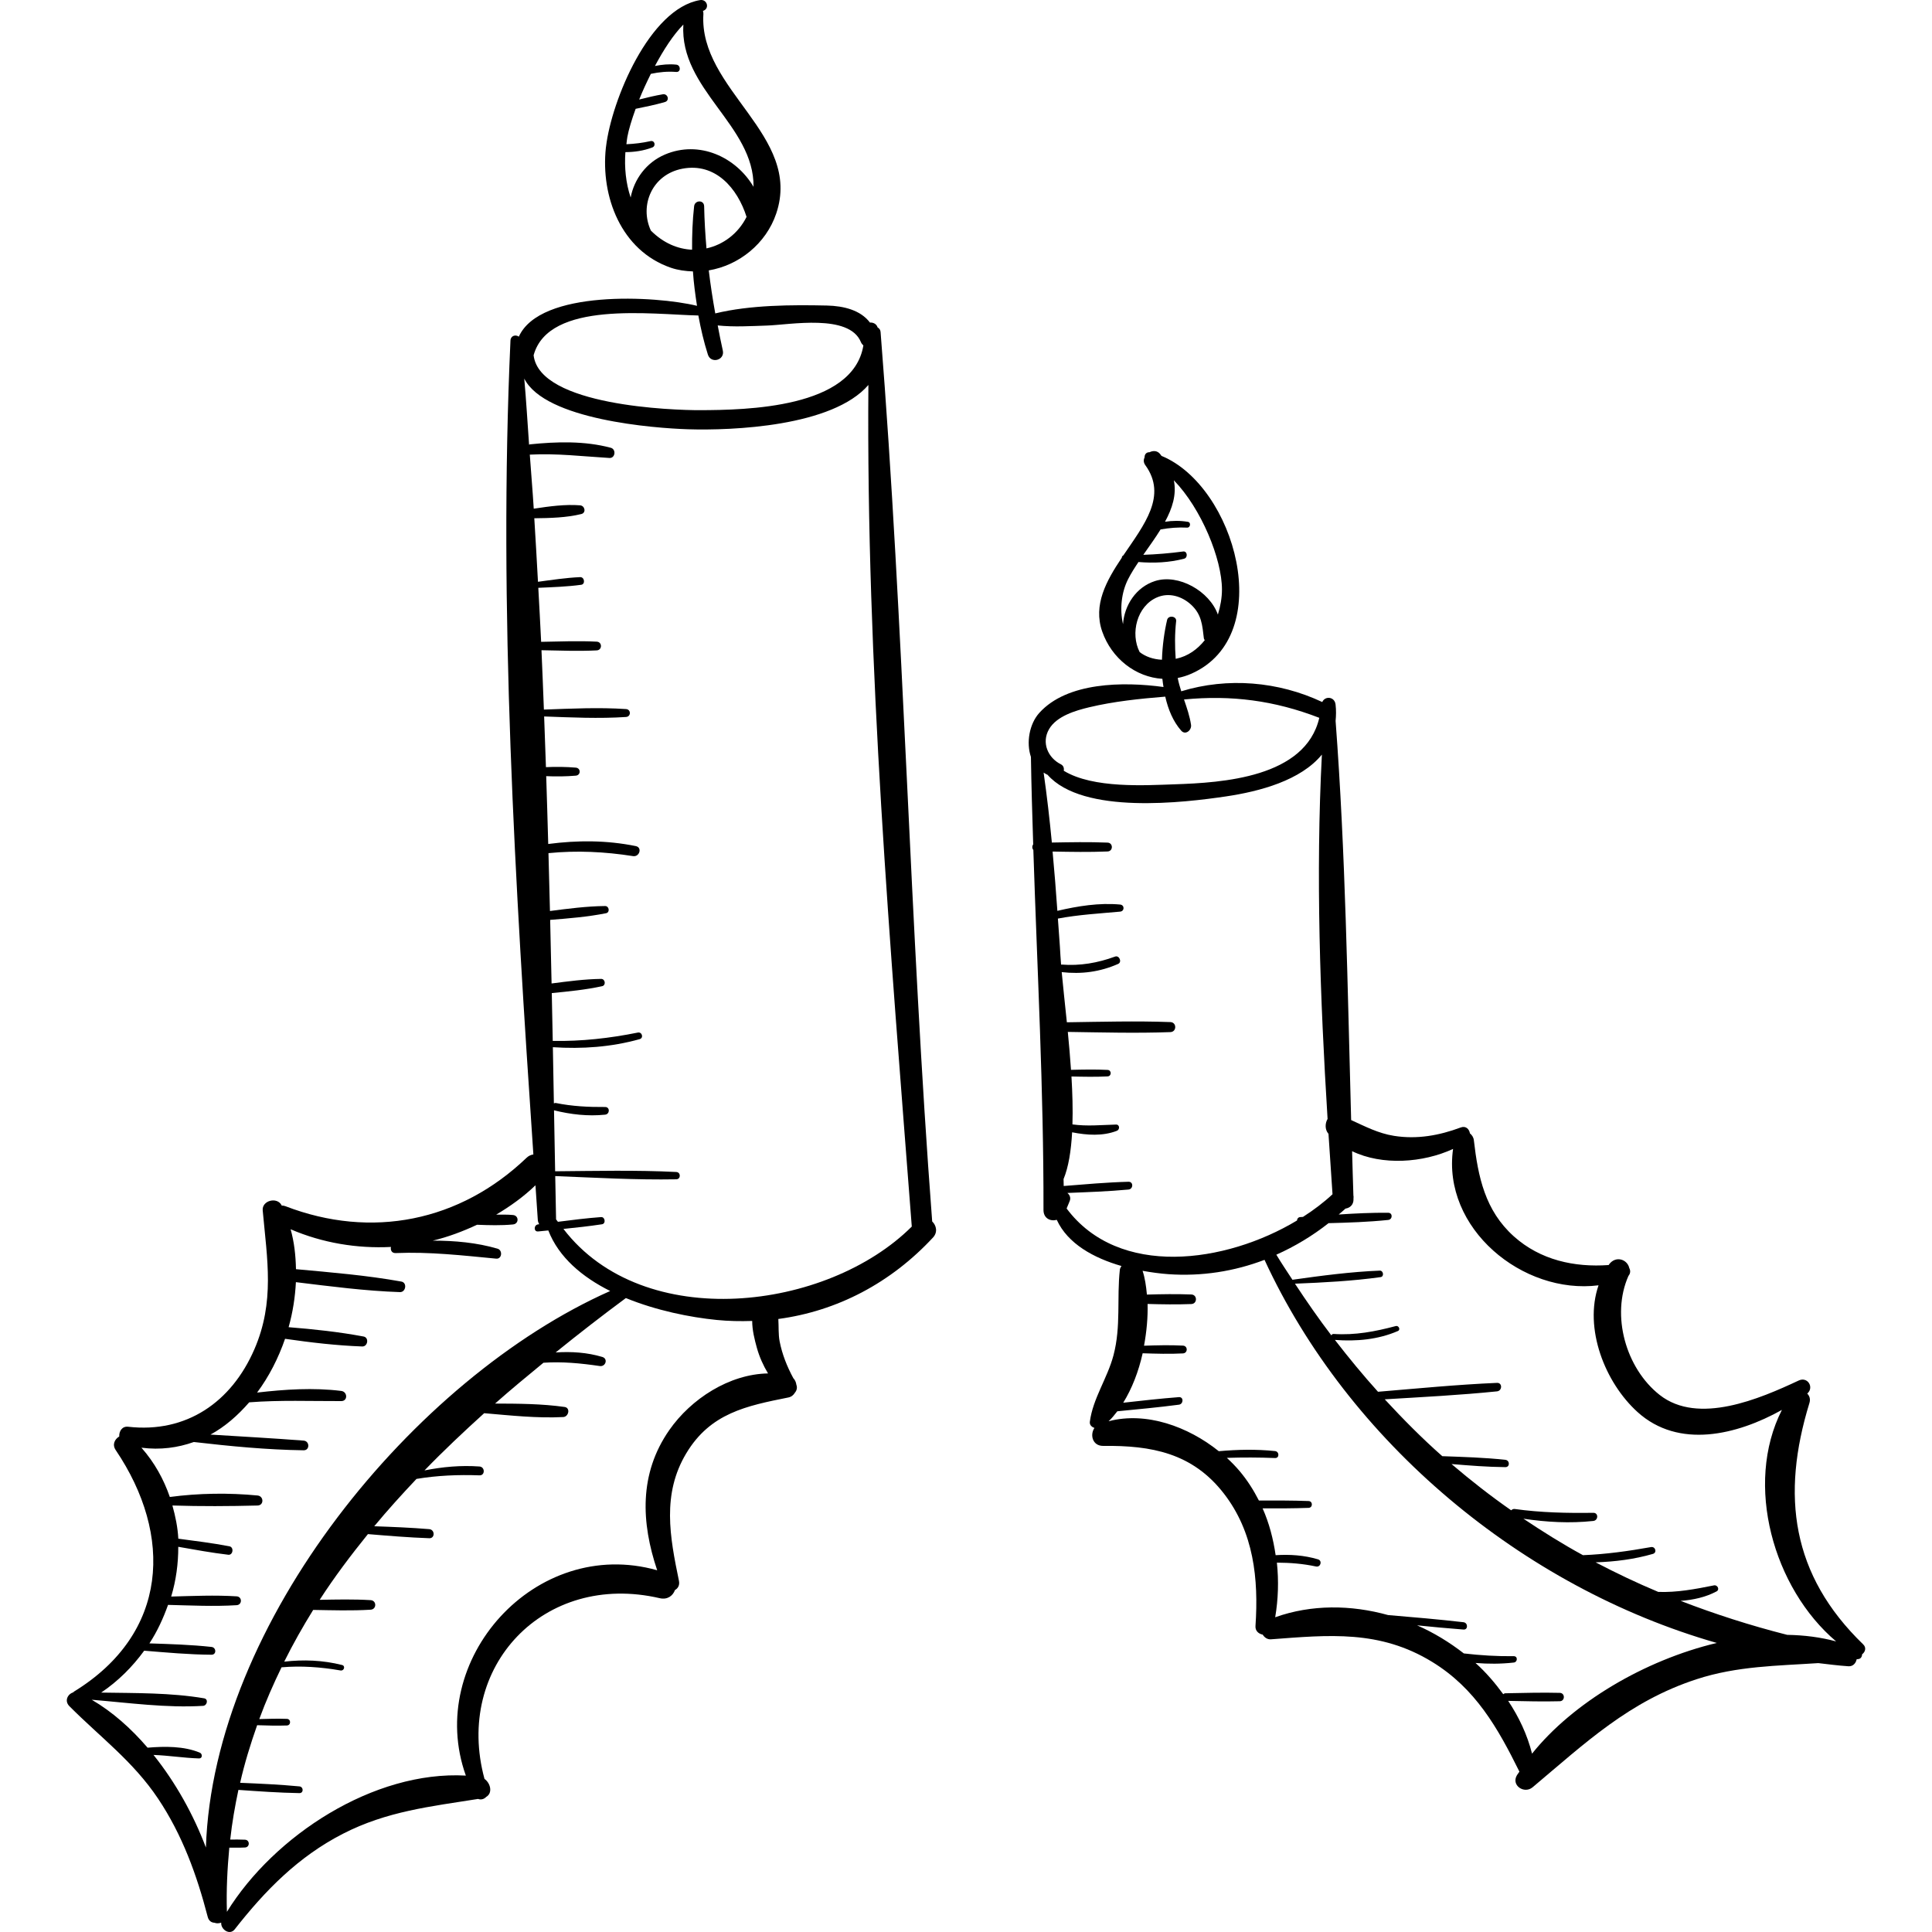
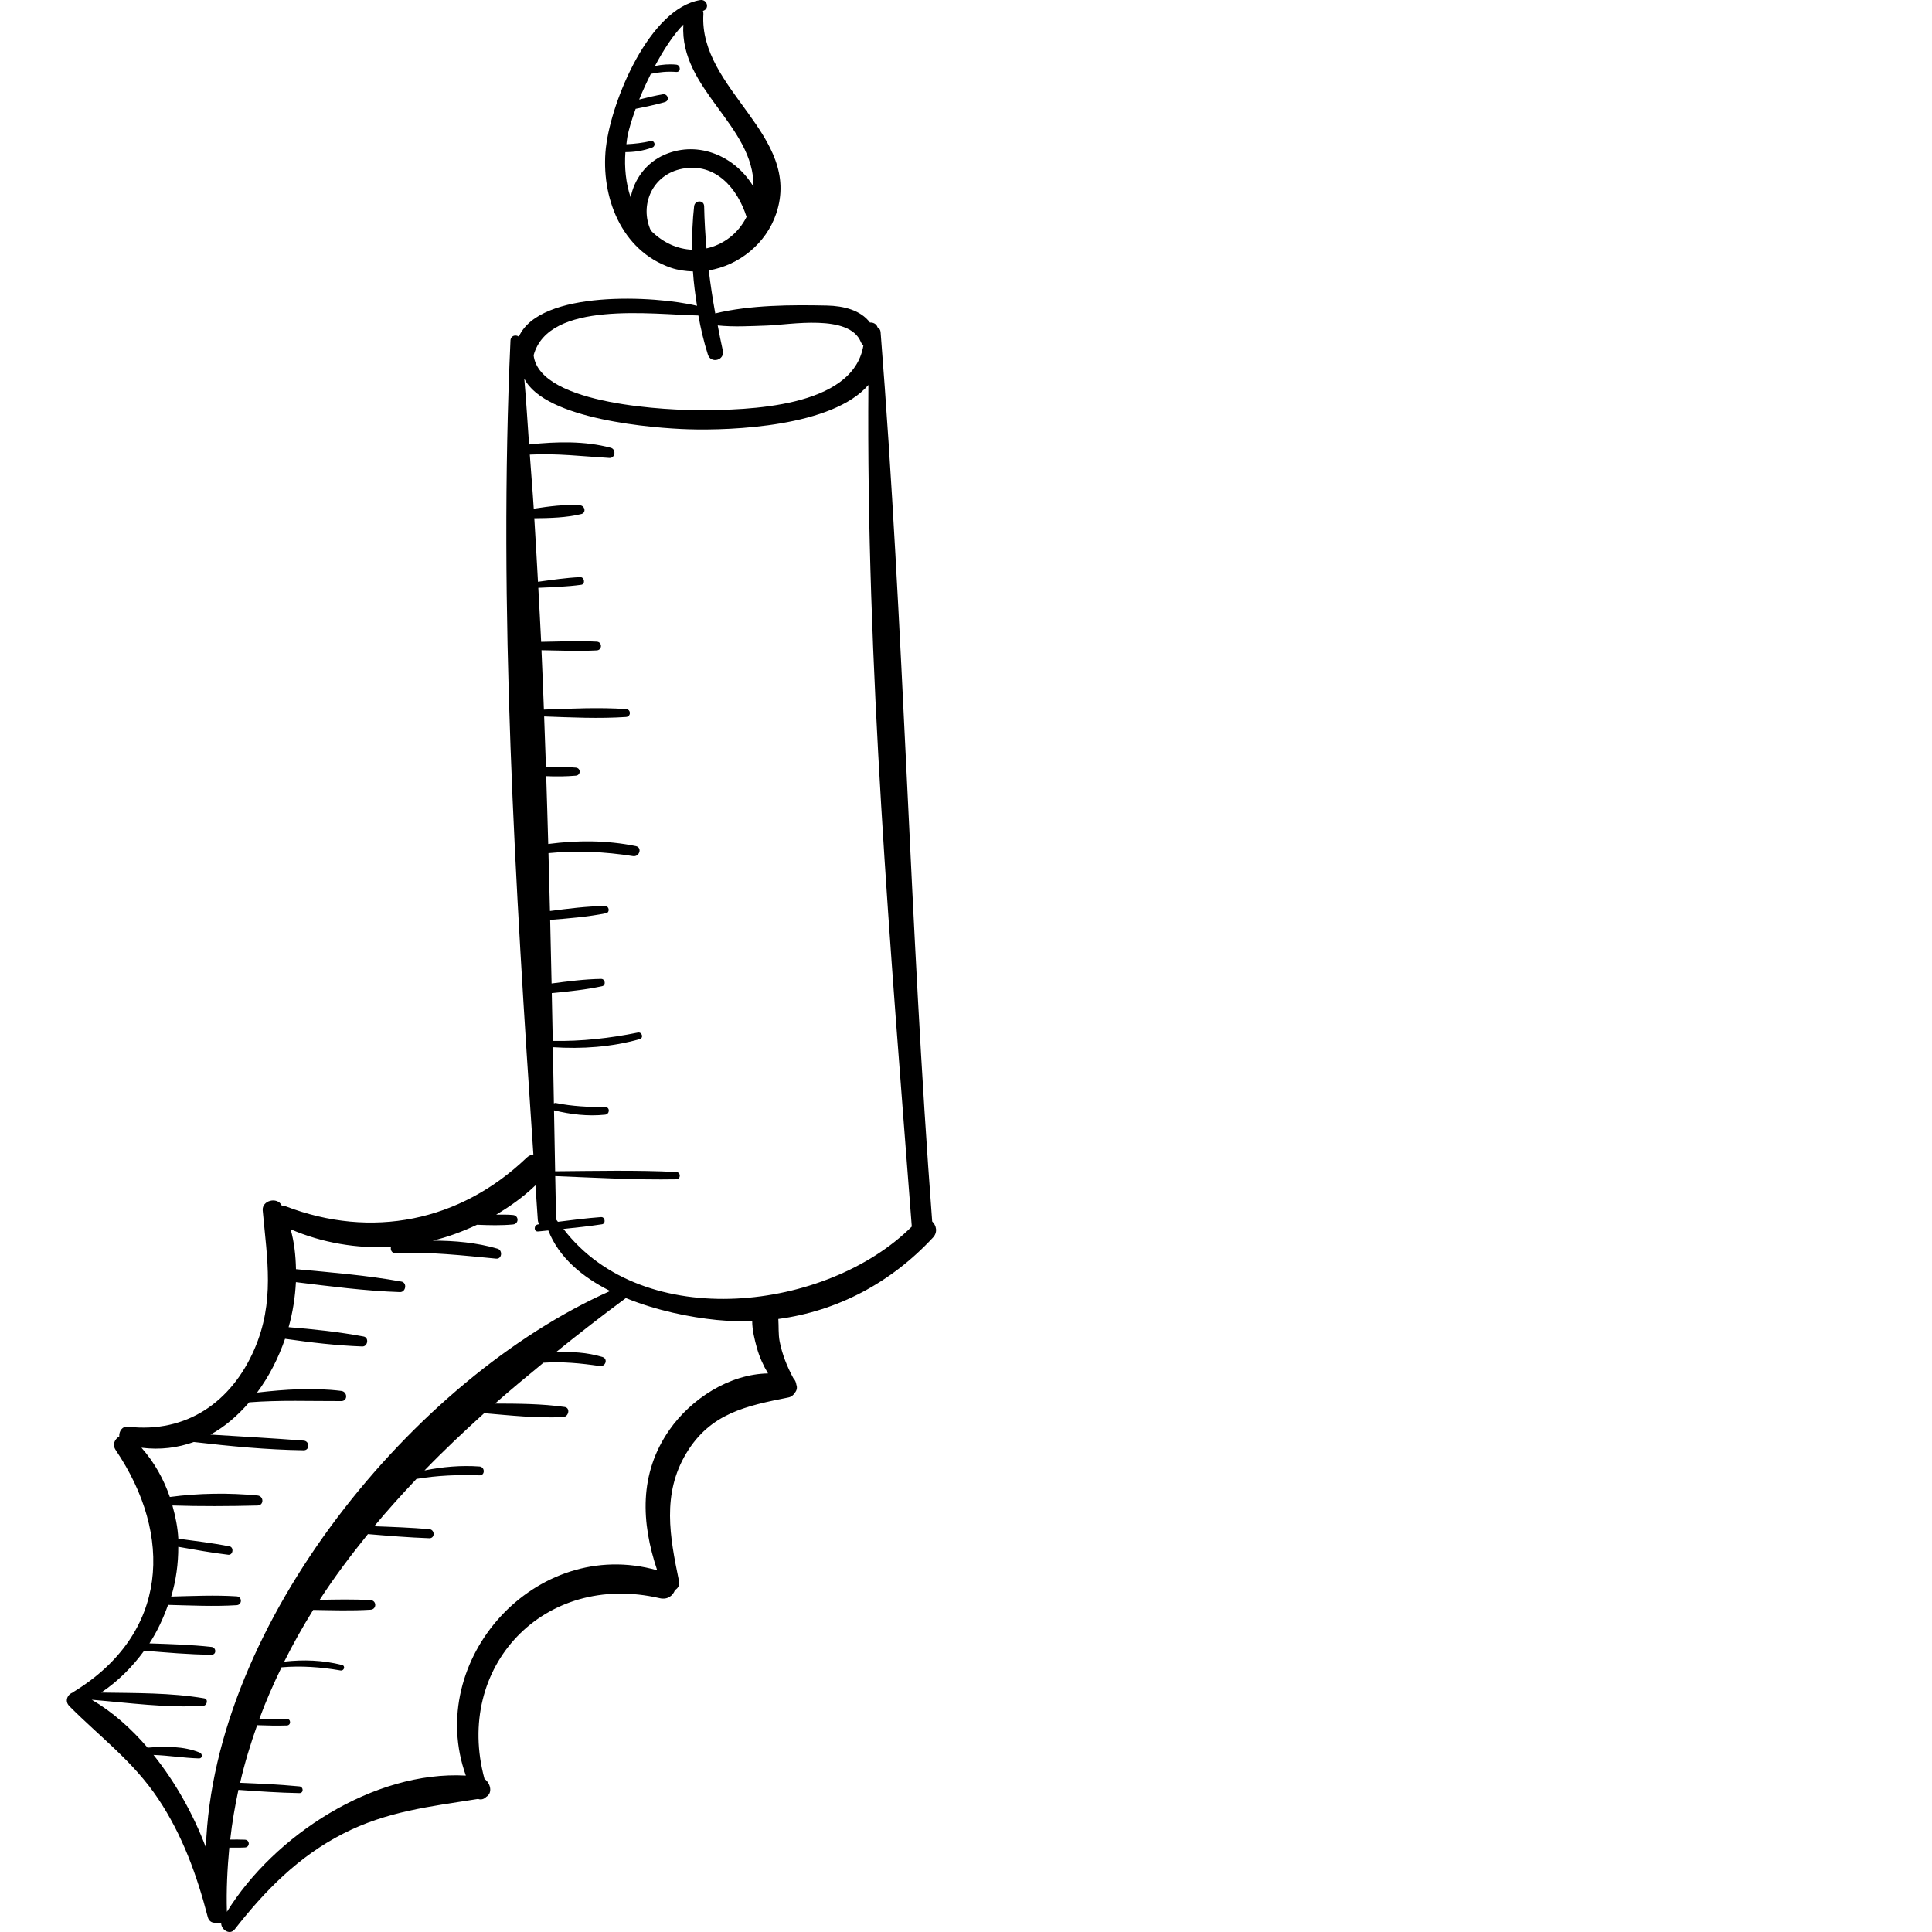
<svg xmlns="http://www.w3.org/2000/svg" fill="#000000" height="800px" width="800px" version="1.1" id="Capa_1" viewBox="0 0 268.038 268.038" xml:space="preserve">
  <g>
    <path d="M129.328,169.457c-3.125-41.09-3.899-82.346-7.16-123.402c-0.026-0.32-0.202-0.509-0.417-0.635   c-0.002-0.008-0.002-0.015-0.005-0.023c-0.152-0.47-0.621-0.678-1.052-0.648c-1.297-1.714-3.619-2.306-5.96-2.359   c-4.83-0.108-10.651-0.09-15.501,1.093c-0.357-1.99-0.664-3.975-0.901-5.969c4.184-0.701,7.946-3.704,9.358-7.886   c3.662-10.848-10.768-17.195-10.103-27.682c0.01-0.159-0.019-0.298-0.061-0.429c0.004-0.001,0.008-0.004,0.012-0.006   c0.964-0.321,0.563-1.662-0.413-1.499c-7.01,1.17-12.287,13.909-13.046,20.329c-0.008,0.035-0.012,0.061-0.014,0.097   c-0.002,0.022-0.007,0.047-0.01,0.069c-0.731,6.743,2.106,14.265,9.017,16.637c1.011,0.347,2.039,0.475,3.064,0.511   c0.103,1.602,0.321,3.192,0.563,4.773c-5.745-1.403-21.773-2.273-24.72,4.279c-0.418-0.318-1.127-0.159-1.159,0.536   c-1.694,37.142,0.653,75.621,3.177,112.918c-0.32,0.055-0.642,0.175-0.941,0.462c-9.248,8.854-21.51,11.321-33.472,6.714   c-0.174-0.067-0.341-0.09-0.497-0.078c-0.007-0.013-0.01-0.028-0.017-0.042c-0.613-1.209-2.749-0.68-2.623,0.71   c0.618,6.808,1.694,12.687-1.153,19.261c-3.171,7.322-9.426,11.677-17.517,10.751c-0.845-0.097-1.272,0.64-1.233,1.352   c-0.629,0.371-1.007,1.121-0.493,1.882c7.991,11.834,7.354,25.421-5.76,33.495c-0.06,0.037-0.091,0.085-0.14,0.127   c-0.766,0.239-1.25,1.182-0.523,1.913c4.315,4.331,8.842,7.65,12.306,12.83c3.365,5.033,5.374,10.588,6.888,16.413   c0.143,0.551,0.528,0.79,0.935,0.803c0.288,0.118,0.625,0.091,0.931-0.014c-0.074,0.938,1.176,1.818,1.875,0.926   c4.232-5.404,8.819-10.076,14.997-13.25c6.113-3.14,12.153-3.786,18.767-4.84c0.396,0.16,0.843,0.026,1.131-0.285   c0.914-0.531,0.612-1.885-0.242-2.496c-4.228-15.525,8.215-28.801,24.312-25.069c1.086,0.252,1.835-0.35,2.113-1.13   c0.403-0.218,0.683-0.658,0.553-1.284c-1.262-6.094-2.383-12.033,1.023-17.699c3.342-5.56,8.319-6.565,14.154-7.733   c0.426-0.085,0.72-0.34,0.909-0.661c0.254-0.296,0.361-0.696,0.206-1.103c-0.045-0.349-0.187-0.67-0.427-0.921   c-0.867-1.608-1.544-3.294-1.896-5.099c-0.19-0.971-0.113-2.067-0.181-3.107c8.183-1.097,15.61-5.002,21.457-11.299   C130.133,170.944,129.901,170.007,129.328,169.457z M87.496,27.403c-0.675-2.006-0.883-4.178-0.731-6.297   c1.258-0.006,2.495-0.182,3.729-0.646c0.546-0.205,0.341-1.015-0.244-0.884c-1.117,0.251-2.228,0.383-3.345,0.433   c0.045-0.341,0.07-0.688,0.133-1.023c0.188-1.004,0.598-2.374,1.149-3.889c1.363-0.279,2.731-0.554,4.064-0.943   c0.7-0.204,0.399-1.192-0.296-1.073c-1.102,0.188-2.192,0.452-3.278,0.727c0.464-1.159,1.023-2.365,1.619-3.563   c1.159-0.248,2.314-0.36,3.528-0.263c0.656,0.053,0.641-0.948,0-1.015c-1.026-0.106-1.998-0.007-2.96,0.186   c1.178-2.207,2.515-4.291,3.941-5.746c-0.541,8.992,9.837,13.982,9.738,22.511c-2.447-4.144-7.543-6.504-12.302-4.475   C89.644,22.551,87.963,24.902,87.496,27.403z M96.299,28.615c-0.224,1.974-0.295,3.997-0.283,6.03   c-1.958-0.087-3.972-0.903-5.719-2.658c-1.618-3.507,0.185-7.785,4.377-8.582c4.589-0.873,7.645,2.716,8.902,6.685   c-1.159,2.312-3.23,3.86-5.562,4.372c-0.164-1.925-0.284-3.865-0.323-5.847C97.672,27.699,96.397,27.745,96.299,28.615z    M96.888,43.77c0.335,1.848,0.762,3.67,1.322,5.427c0.419,1.314,2.379,0.778,2.068-0.57c-0.269-1.168-0.479-2.32-0.706-3.476   c2.263,0.236,4.547,0.09,6.84,0.015c3.174-0.104,11.396-1.668,13.022,2.285c0.085,0.205,0.209,0.354,0.347,0.476   c-1.436,8.718-16.286,8.955-22.658,8.979c-3.642,0.013-22.269-0.578-23.092-7.618C76.112,41.645,90.494,43.639,96.888,43.77z    M28.566,256.32c-1.716-4.549-4.203-9.026-7.269-12.848c2.115,0.074,4.176,0.42,6.31,0.485c0.499,0.015,0.504-0.639,0.109-0.804   c-2.197-0.913-4.838-0.886-7.241-0.687c-2.297-2.678-4.89-4.983-7.748-6.65c5.101,0.421,10.383,1.16,15.449,0.846   c0.56-0.035,0.768-0.938,0.142-1.045c-4.63-0.787-9.525-0.716-14.283-0.795c2.345-1.577,4.337-3.573,5.968-5.812   c3.109,0.252,6.228,0.541,9.342,0.559c0.711,0.004,0.675-1.006,0-1.08c-2.855-0.313-5.739-0.398-8.616-0.493   c1.092-1.668,1.921-3.479,2.584-5.341c3.167,0.077,6.36,0.238,9.516,0.041c0.789-0.049,0.791-1.178,0-1.227   c-3.011-0.189-6.055-0.051-9.079,0.029c0.676-2.247,0.989-4.578,0.981-6.902c2.306,0.407,4.61,0.827,6.937,1.103   c0.665,0.079,0.818-1.048,0.159-1.173c-2.348-0.449-4.721-0.74-7.089-1.056c-0.083-1.558-0.396-3.092-0.82-4.604   c3.925,0.126,7.903,0.104,11.814,0.003c0.91-0.024,0.878-1.307,0-1.391c-3.976-0.383-8.172-0.329-12.171,0.206   c-0.841-2.431-2.104-4.758-3.939-6.837c2.603,0.338,5.031,0.006,7.267-0.789c5.062,0.585,10.152,1.079,15.236,1.148   c0.873,0.012,0.851-1.276,0-1.342c-4.306-0.333-8.616-0.566-12.924-0.837c2.024-1.099,3.802-2.666,5.371-4.474   c4.276-0.332,8.497-0.158,12.775-0.172c0.931-0.003,0.873-1.299,0-1.408c-3.853-0.48-7.82-0.22-11.682,0.228   c1.654-2.217,2.955-4.777,3.886-7.471c0.01,0.002,0.011,0.013,0.022,0.014c3.543,0.509,7.101,0.931,10.679,1.06   c0.778,0.028,0.977-1.235,0.187-1.382c-3.437-0.643-6.913-1.015-10.399-1.293c0.579-2.051,0.904-4.159,1.011-6.248   c4.798,0.584,9.606,1.219,14.433,1.381c0.822,0.028,1.036-1.312,0.198-1.463c-4.826-0.87-9.735-1.27-14.621-1.718   c-0.038-1.897-0.242-3.769-0.744-5.537c4.45,1.908,9.221,2.686,13.923,2.453c-0.093,0.415,0.089,0.872,0.649,0.849   c4.734-0.197,9.251,0.328,13.948,0.773c0.81,0.077,0.926-1.167,0.187-1.383c-2.873-0.838-5.938-1.12-8.985-1.115   c2.118-0.507,4.164-1.279,6.144-2.204c1.671,0.067,3.347,0.116,4.987-0.042c0.841-0.081,0.843-1.228,0-1.309   c-0.768-0.074-1.552-0.05-2.332-0.053c1.936-1.149,3.787-2.466,5.448-4.07c0.109,1.598,0.216,3.208,0.325,4.801   c0.016,0.238,0.094,0.431,0.198,0.6c-0.052,0.007-0.104,0.014-0.156,0.02c-0.613,0.078-0.636,1.045,0,0.982   c0.472-0.047,0.944-0.094,1.416-0.14c1.449,3.731,4.7,6.463,8.583,8.403C57.486,191.163,29.585,225.123,28.566,256.32z    M92.861,198.394c-4.237,6.073-3.905,12.863-1.685,19.46c-16.92-4.787-32.27,12.491-26.546,28.485   c-12.775-0.713-26.611,8.316-33.149,18.901c-0.097-3.051,0.062-6.001,0.332-8.905c0.725,0.002,1.449,0.019,2.179-0.021   c0.694-0.038,0.696-1.042,0-1.08c-0.687-0.037-1.369-0.02-2.052-0.019c0.257-2.348,0.658-4.637,1.136-6.892   c2.819,0.199,5.639,0.398,8.463,0.447c0.61,0.011,0.587-0.877,0-0.933c-2.734-0.261-5.479-0.381-8.224-0.498   c0.621-2.737,1.443-5.386,2.36-7.991c1.376,0.045,2.752,0.087,4.126,0.038c0.59-0.021,0.591-0.896,0-0.917   c-1.274-0.045-2.552-0.011-3.829,0.029c0.898-2.455,1.951-4.838,3.086-7.181c2.73-0.235,5.437-0.039,8.191,0.437   c0.489,0.084,0.708-0.632,0.209-0.758c-2.663-0.673-5.348-0.77-8.025-0.466c1.22-2.452,2.568-4.841,4.017-7.176   c2.655,0.045,5.325,0.132,7.97-0.03c0.852-0.052,0.854-1.274,0-1.326c-2.346-0.143-4.71-0.09-7.069-0.044   c2.034-3.153,4.311-6.168,6.694-9.118c2.833,0.235,5.665,0.473,8.508,0.572c0.819,0.029,0.798-1.194,0-1.26   c-2.54-0.212-5.085-0.311-7.631-0.402c1.863-2.251,3.838-4.427,5.86-6.567c2.888-0.482,5.785-0.6,8.741-0.494   c0.796,0.029,0.781-1.171,0-1.228c-2.578-0.187-5.122,0.047-7.629,0.545c2.65-2.743,5.439-5.368,8.281-7.94   c3.643,0.313,7.337,0.719,10.969,0.535c0.752-0.038,1.025-1.28,0.189-1.399c-3.171-0.449-6.423-0.461-9.65-0.471   c2.194-1.946,4.455-3.806,6.714-5.665c2.601-0.177,5.141,0.068,7.817,0.458c0.812,0.118,1.178-1.014,0.348-1.262   c-2.102-0.63-4.292-0.766-6.472-0.624c3.215-2.601,6.467-5.127,9.741-7.545c4.24,1.733,8.898,2.668,12.612,3.038   c1.66,0.165,3.295,0.189,4.914,0.137c-0.003,1.268,0.342,2.622,0.642,3.706c0.355,1.281,0.89,2.465,1.555,3.575   C101.169,190.637,95.87,194.08,92.861,198.394z M78.168,170.495c1.788-0.18,3.575-0.376,5.353-0.645   c0.562-0.085,0.434-1.04-0.135-0.997c-2.001,0.152-3.991,0.397-5.98,0.654c-0.081-0.119-0.18-0.215-0.259-0.336   c-0.042-1.996-0.077-4.005-0.116-6.006c5.589,0.225,11.203,0.547,16.791,0.447c0.656-0.012,0.65-0.982,0-1.015   c-5.585-0.281-11.208-0.141-16.804-0.098c-0.054-2.812-0.105-5.637-0.156-8.458c2.33,0.575,4.694,0.851,7.089,0.604   c0.666-0.069,0.699-1.069,0-1.064c-2.312,0.016-4.559-0.092-6.832-0.554c-0.109-0.022-0.189,0.022-0.275,0.052   c-0.047-2.594-0.094-5.195-0.142-7.795c4.073,0.265,8.069-0.011,12.036-1.114c0.594-0.165,0.342-1.036-0.252-0.915   c-3.906,0.791-7.828,1.226-11.8,1.159c-0.04-2.207-0.093-4.425-0.135-6.635c2.341-0.233,4.678-0.456,6.981-0.957   c0.572-0.124,0.44-1.021-0.137-1.013c-2.307,0.033-4.588,0.338-6.872,0.635c-0.057-2.937-0.134-5.88-0.197-8.821   c2.599-0.209,5.199-0.415,7.757-0.926c0.567-0.113,0.43-1.003-0.135-0.997c-2.565,0.028-5.108,0.362-7.65,0.69   c-0.059-2.675-0.14-5.352-0.207-8.028c3.934-0.393,7.806-0.199,11.736,0.413c0.896,0.14,1.305-1.201,0.383-1.389   c-4.043-0.825-8.094-0.824-12.152-0.293c-0.08-3.138-0.185-6.274-0.28-9.411c1.372,0.062,2.756,0.046,4.106-0.069   c0.715-0.061,0.716-1.052,0-1.113c-1.36-0.115-2.758-0.132-4.143-0.066c-0.073-2.346-0.167-4.688-0.25-7.033   c3.773,0.136,7.605,0.323,11.364,0.071c0.705-0.047,0.706-1.049,0-1.097c-3.771-0.253-7.614-0.064-11.398,0.072   c-0.1-2.748-0.218-5.492-0.335-8.236c2.553,0.046,5.118,0.152,7.667,0.023c0.779-0.039,0.78-1.172,0-1.211   c-2.565-0.129-5.146-0.021-7.714,0.024c-0.109-2.503-0.268-4.995-0.394-7.494c1.988-0.091,3.982-0.151,5.953-0.421   c0.604-0.082,0.458-1.087-0.144-1.061c-1.96,0.084-3.908,0.385-5.854,0.646c-0.151-2.943-0.336-5.877-0.51-8.814   c2.189-0.022,4.47-0.079,6.524-0.586c0.706-0.174,0.498-1.152-0.163-1.206c-2.073-0.168-4.301,0.139-6.438,0.465   c-0.153-2.508-0.373-4.997-0.547-7.5c3.722-0.2,7.339,0.242,11.044,0.463c0.819,0.049,0.966-1.208,0.191-1.415   c-3.644-0.972-7.519-0.852-11.24-0.472c-0.042,0.004-0.057,0.041-0.095,0.05c-0.219-3.061-0.395-6.134-0.669-9.179   c2.876,5.732,18.064,6.891,22.751,7.035c6.097,0.188,20.022-0.368,24.993-6.148c-0.312,38.876,3.049,78.063,6.02,116.76   C114.782,181.855,89.292,185.022,78.168,170.495z" />
-     <path d="M258.496,228.139c-9.988-9.661-11.399-20.685-7.464-33.489c0.171-0.555,0.006-1.001-0.303-1.309   c0.991-0.848,0.064-2.399-1.186-1.813c-5.395,2.53-13.938,6.207-19.289,1.998c-4.702-3.698-6.758-11.037-4.333-16.505   c0.282-0.344,0.311-0.738,0.118-1.095c-0.258-1.199-1.874-1.782-2.814-0.495c-0.017,0.024-0.024,0.052-0.041,0.076   c-4.748,0.339-9.481-0.678-13.158-3.977c-4.001-3.59-4.963-8.256-5.549-13.339c-0.047-0.405-0.263-0.725-0.545-0.954   c-0.093-0.581-0.566-1.079-1.265-0.819c-3.003,1.119-6.06,1.673-9.264,1.167c-2.195-0.347-4.024-1.316-5.951-2.192   c-0.507-18.459-0.771-37.01-2.157-55.376c0.069-0.716,0.089-1.462-0.004-2.276c-0.127-1.108-1.47-1.218-1.846-0.342   c-6.091-2.868-13.114-3.46-19.562-1.493c-0.194-0.608-0.371-1.22-0.493-1.845c0.642-0.124,1.283-0.323,1.918-0.605   c11.906-5.292,6.044-26.036-4.167-30.207c-0.079-0.097-0.135-0.193-0.219-0.291c-0.399-0.459-0.968-0.452-1.437-0.218   c-0.452-0.017-0.701,0.318-0.688,0.695c-0.155,0.336-0.173,0.722,0.093,1.09c3.091,4.257-0.156,8.273-3.041,12.527   c-0.133,0.061-0.213,0.183-0.218,0.33c-2.149,3.203-4.001,6.546-2.714,10.235c1.308,3.748,4.655,6.337,8.347,6.561   c0.032,0.384,0.101,0.757,0.155,1.136c-5.586-0.767-13.373-0.686-17.228,3.589c-1.388,1.539-1.837,4.135-1.164,6.112   c0.06,4.046,0.188,8.089,0.315,12.132c-0.168,0.225-0.166,0.563,0.02,0.773c0.536,16.644,1.439,33.273,1.407,49.947   c-0.002,1.18,0.983,1.61,1.843,1.369c1.523,3.33,5.146,5.303,8.973,6.404c-0.075,0.167-0.197,0.285-0.22,0.496   c-0.443,4.021,0.179,7.852-0.883,11.886c-0.84,3.192-2.863,5.991-3.282,9.233c-0.056,0.431,0.262,0.727,0.639,0.85   c-0.656,0.967-0.266,2.511,1.219,2.494c6.669-0.076,12.374,0.975,16.737,6.61c4.156,5.369,4.829,11.827,4.385,18.386   c-0.046,0.673,0.447,1.083,1.004,1.187c0.242,0.4,0.647,0.688,1.151,0.65c8.047-0.606,15.073-1.325,22.355,3.132   c6.012,3.679,9.106,9.169,12.108,15.229c-0.104,0.165-0.243,0.323-0.342,0.49c-0.844,1.417,1.015,2.648,2.172,1.676   c7.323-6.152,13.382-11.934,22.749-14.99c5.645-1.841,11.231-1.856,16.886-2.235c1.393,0.162,2.785,0.344,4.183,0.437   c0.636,0.042,1.033-0.433,1.139-0.97c0.09-0.013,0.179-0.019,0.269-0.033c0.317-0.047,0.48-0.35,0.492-0.658   C258.768,229.196,258.969,228.597,258.496,228.139z M156.509,80.35c0.402-0.794,0.907-1.585,1.438-2.377   c2.127,0.17,4.244,0.088,6.341-0.464c0.535-0.14,0.445-1.073-0.135-0.997c-1.851,0.244-3.688,0.403-5.535,0.462   c0.815-1.167,1.664-2.338,2.398-3.523c1.214-0.21,2.439-0.314,3.681-0.249c0.453,0.023,0.568-0.728,0.108-0.804   c-1.111-0.183-2.146-0.169-3.178-0.01c1.011-1.862,1.63-3.765,1.227-5.754c3.813,3.916,6.676,10.933,6.675,15.154   c0,1.114-0.204,2.312-0.566,3.48c-1.155-3.254-5.457-5.692-8.71-4.66c-2.649,0.84-4.271,3.381-4.452,5.989   C155.332,84.538,155.568,82.206,156.509,80.35z M161.205,91.532c-1.228-0.062-2.27-0.431-3.092-1.062   c-1.328-2.582-0.383-6.401,2.422-7.598c1.652-0.704,3.44-0.155,4.722,1.03c1.452,1.341,1.548,2.825,1.761,4.65   c0.012,0.1,0.081,0.178,0.122,0.269c-1.007,1.258-2.32,2.219-3.955,2.567c-0.026,0.006-0.049,0.004-0.075,0.009   c-0.124-1.734-0.134-3.468,0.063-5.22c0.081-0.718-1.092-0.862-1.254-0.17C161.538,87.635,161.266,89.56,161.205,91.532z    M145.533,101.177c1.054-1.837,3.7-2.604,5.58-3.053c3.414-0.815,7.027-1.19,10.551-1.474c0.404,1.784,1.087,3.434,2.209,4.717   c0.6,0.686,1.473-0.077,1.368-0.796c-0.176-1.199-0.576-2.36-0.976-3.527c6.577-0.639,12.557,0.142,18.769,2.544   c-1.921,8.301-13.443,9.004-20.098,9.225c-3.959,0.132-11.282,0.618-15.354-1.882c0.064-0.343-0.027-0.709-0.404-0.897   C145.379,105.134,144.467,103.036,145.533,101.177z M147.978,167.663c0.142-0.344,0.284-0.688,0.426-1.031   c0.189-0.457,0.003-0.857-0.319-1.126c2.828-0.113,5.662-0.21,8.477-0.473c0.679-0.064,0.707-1.099,0-1.08   c-2.998,0.08-5.994,0.349-8.987,0.587c-0.005-0.321-0.011-0.641-0.021-0.961c0.694-1.674,1.046-3.939,1.187-6.489   c2.055,0.409,4.249,0.555,6.205-0.204c0.435-0.169,0.417-0.883-0.118-0.868c-2.082,0.058-4.001,0.261-6.041-0.022   c0.066-2.101-0.001-4.365-0.136-6.649c1.671,0.04,3.342,0.073,5.01-0.011c0.579-0.029,0.58-0.871,0-0.9   c-1.69-0.085-3.383-0.05-5.075-0.009c-0.118-1.779-0.276-3.551-0.442-5.263c4.742,0.069,9.493,0.2,14.231,0.027   c0.895-0.033,0.897-1.358,0-1.391c-4.781-0.174-9.577-0.039-14.363,0.029c-0.267-2.627-0.537-5.016-0.715-6.96   c2.735,0.309,5.309-0.025,7.829-1.138c0.572-0.253,0.163-1.234-0.429-1.017c-2.407,0.881-4.862,1.31-7.424,1.106   c-0.028-0.002-0.037,0.02-0.063,0.022c-0.035-0.444-0.072-0.898-0.091-1.271c-0.086-1.714-0.242-3.42-0.352-5.131   c2.866-0.539,5.729-0.7,8.634-0.964c0.631-0.057,0.632-0.924,0-0.982c-2.915-0.267-5.86,0.208-8.707,0.874   c-0.185-2.746-0.413-5.488-0.663-8.227c2.545,0.046,5.09,0.094,7.63-0.011c0.789-0.033,0.791-1.195,0-1.228   c-2.574-0.107-5.153-0.056-7.731-0.01c-0.311-3.243-0.681-6.48-1.143-9.706c0.18,0.102,0.337,0.231,0.541,0.302   c4.915,5.597,19.082,3.84,24.722,3.009c4.747-0.7,10.413-2.225,13.343-5.808c-0.87,16.739-0.247,33.763,0.789,50.549   c-0.358,0.597-0.382,1.462,0.095,2.029c0.009,0.01,0.021,0.017,0.03,0.027c0.179,2.805,0.365,5.605,0.56,8.393   c-1.201,1.121-2.589,2.174-4.097,3.141c-0.127,0.008-0.255,0.018-0.382,0.026c-0.291,0.018-0.438,0.247-0.449,0.474   C170.028,175.29,155.212,177.333,147.978,167.663z M212.55,243.296c-0.664-2.64-1.824-5.085-3.311-7.323   c2.387,0.044,4.775,0.115,7.162,0.05c0.747-0.02,0.749-1.142,0-1.162c-2.517-0.068-5.036,0.015-7.552,0.057   c-0.13,0.002-0.214,0.066-0.294,0.13c-1.139-1.558-2.398-3.034-3.847-4.334c1.752,0.14,3.508,0.144,5.303-0.058   c0.551-0.062,0.583-0.891,0-0.884c-2.313,0.028-4.626-0.112-6.924-0.382c-1.994-1.548-4.167-2.882-6.488-3.897   c2.144,0.218,4.29,0.42,6.441,0.583c0.66,0.05,0.635-0.941,0-1.015c-3.482-0.403-6.972-0.7-10.464-0.993   c-5.153-1.433-10.634-1.487-15.66,0.305c0.423-2.499,0.503-5.061,0.236-7.578c1.821,0.009,3.607,0.143,5.425,0.534   c0.646,0.139,0.914-0.804,0.274-0.994c-1.918-0.571-3.893-0.7-5.873-0.576c-0.327-2.237-0.89-4.435-1.807-6.494   c2.126,0.009,4.25,0.007,6.375-0.069c0.61-0.022,0.612-0.927,0-0.949c-2.297-0.082-4.593-0.079-6.89-0.067   c-0.729-1.429-1.592-2.796-2.644-4.05c-0.545-0.65-1.152-1.273-1.802-1.871c2.222-0.072,4.446-0.066,6.685,0.023   c0.631,0.025,0.606-0.903,0-0.966c-2.609-0.27-5.211-0.215-7.805,0.018c-4.256-3.418-10.061-5.525-15.287-4.158   c0.437-0.391,0.824-0.885,1.211-1.38c2.85-0.279,5.704-0.541,8.542-0.915c0.648-0.085,0.686-1.1,0-1.048   c-2.579,0.198-5.152,0.489-7.724,0.776c1.208-1.947,2.134-4.333,2.696-6.861c1.866,0.059,3.736,0.118,5.592,0.018   c0.694-0.038,0.696-1.042,0-1.08c-1.794-0.097-3.599-0.044-5.401,0.012c0.362-1.966,0.545-3.955,0.492-5.793   c2.024,0.058,4.049,0.091,6.071,0.012c0.852-0.033,0.854-1.293,0-1.326c-2.053-0.08-4.11-0.046-6.164,0.014   c-0.109-1.201-0.282-2.343-0.601-3.298c1.228,0.221,2.434,0.384,3.54,0.463c4.654,0.336,9.18-0.386,13.378-1.984   c11.633,25.227,35.725,45.421,62.745,53.149C228.13,230.334,218.191,236.238,212.55,243.296z M247.946,226.813   c-5.139-1.305-10.052-2.888-14.782-4.713c1.744-0.132,3.456-0.502,4.982-1.314c0.48-0.255,0.135-0.936-0.353-0.838   c-2.692,0.54-5.148,0.996-7.73,0.908c-2.987-1.25-5.874-2.631-8.695-4.104c2.683-0.086,5.35-0.419,7.944-1.169   c0.616-0.178,0.353-1.057-0.261-0.947c-3.145,0.562-6.265,0.996-9.438,1.123c-2.848-1.554-5.58-3.27-8.26-5.06   c3.218,0.48,6.436,0.664,9.695,0.311c0.705-0.076,0.743-1.14,0-1.129c-3.645,0.052-7.272-0.023-10.887-0.529   c-0.215-0.03-0.378,0.058-0.506,0.183c-2.86-1.992-5.609-4.145-8.276-6.419c2.486,0.206,4.975,0.405,7.464,0.428   c0.667,0.006,0.635-0.945,0-1.015c-2.9-0.316-5.827-0.398-8.746-0.505c-2.78-2.447-5.415-5.115-7.983-7.888   c5.194-0.313,10.396-0.578,15.573-1.104c0.739-0.075,0.771-1.212,0-1.178c-5.513,0.239-11.01,0.775-16.509,1.234   c-2.064-2.285-4.047-4.699-5.98-7.194c2.966,0.228,5.995-0.04,8.743-1.235c0.399-0.173,0.111-0.794-0.29-0.688   c-2.871,0.762-5.634,1.292-8.618,1.098c-0.175-0.011-0.269,0.081-0.327,0.195c-1.747-2.286-3.418-4.695-5.05-7.171   c3.956-0.159,7.977-0.365,11.887-0.912c0.512-0.072,0.389-0.921-0.122-0.9c-4.028,0.162-8.113,0.705-12.115,1.268   c-0.75-1.151-1.513-2.278-2.234-3.478c2.57-1.145,5.004-2.611,7.247-4.375c2.763-0.071,5.526-0.16,8.271-0.445   c0.626-0.065,0.657-0.992,0-0.998c-2.289-0.021-4.578,0.094-6.865,0.242c0.313-0.275,0.639-0.531,0.943-0.819   c0.609-0.094,1.139-0.522,1.11-1.339c-0.001-0.026-0.002-0.052-0.003-0.077c0.02-0.146,0.019-0.286-0.012-0.426   c-0.072-2.037-0.118-4.083-0.179-6.124c4.197,2.028,9.854,1.613,14.007-0.313c-1.549,11.014,9.66,20.255,20.183,18.921   c-2.063,5.976,0.89,13.504,5.426,17.597c5.689,5.134,13.751,3.188,20.013-0.31c-5.258,10.345-1.185,24.749,7.527,32.12   C252.589,227.138,250.307,226.852,247.946,226.813z" />
  </g>
</svg>